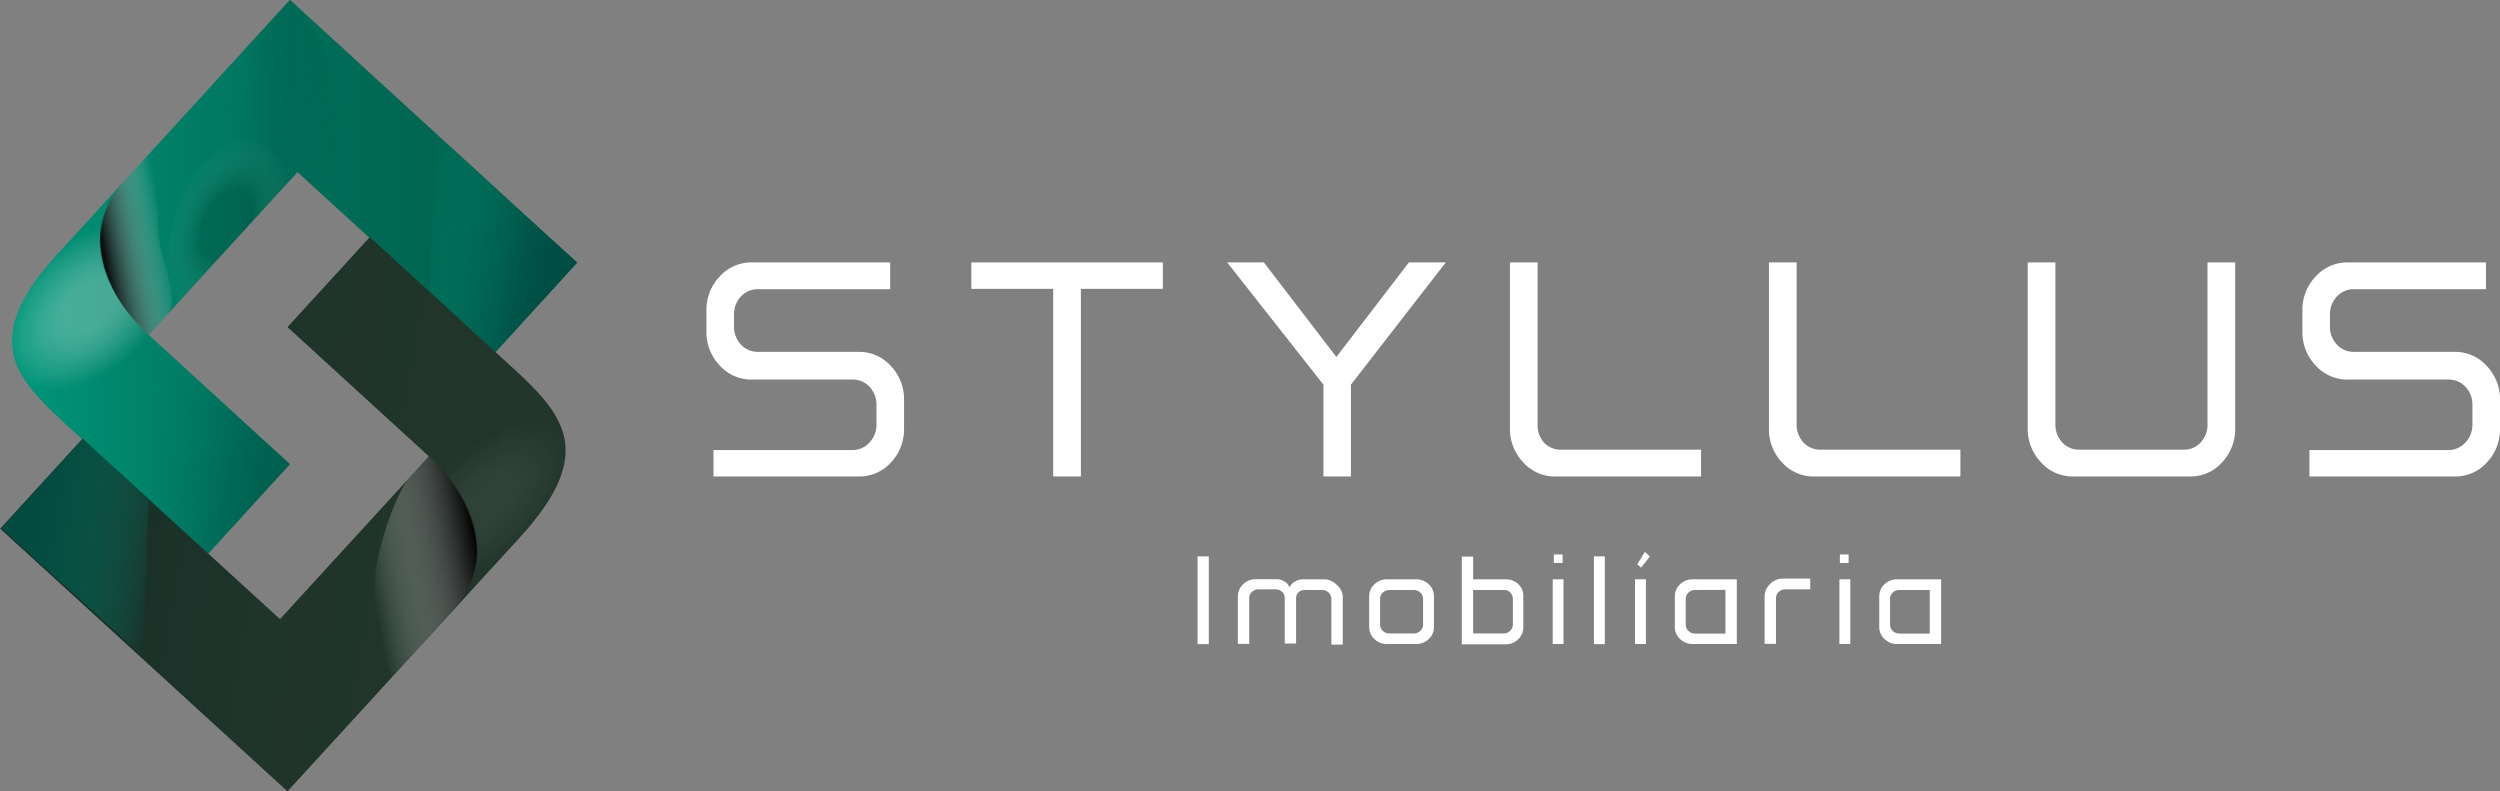
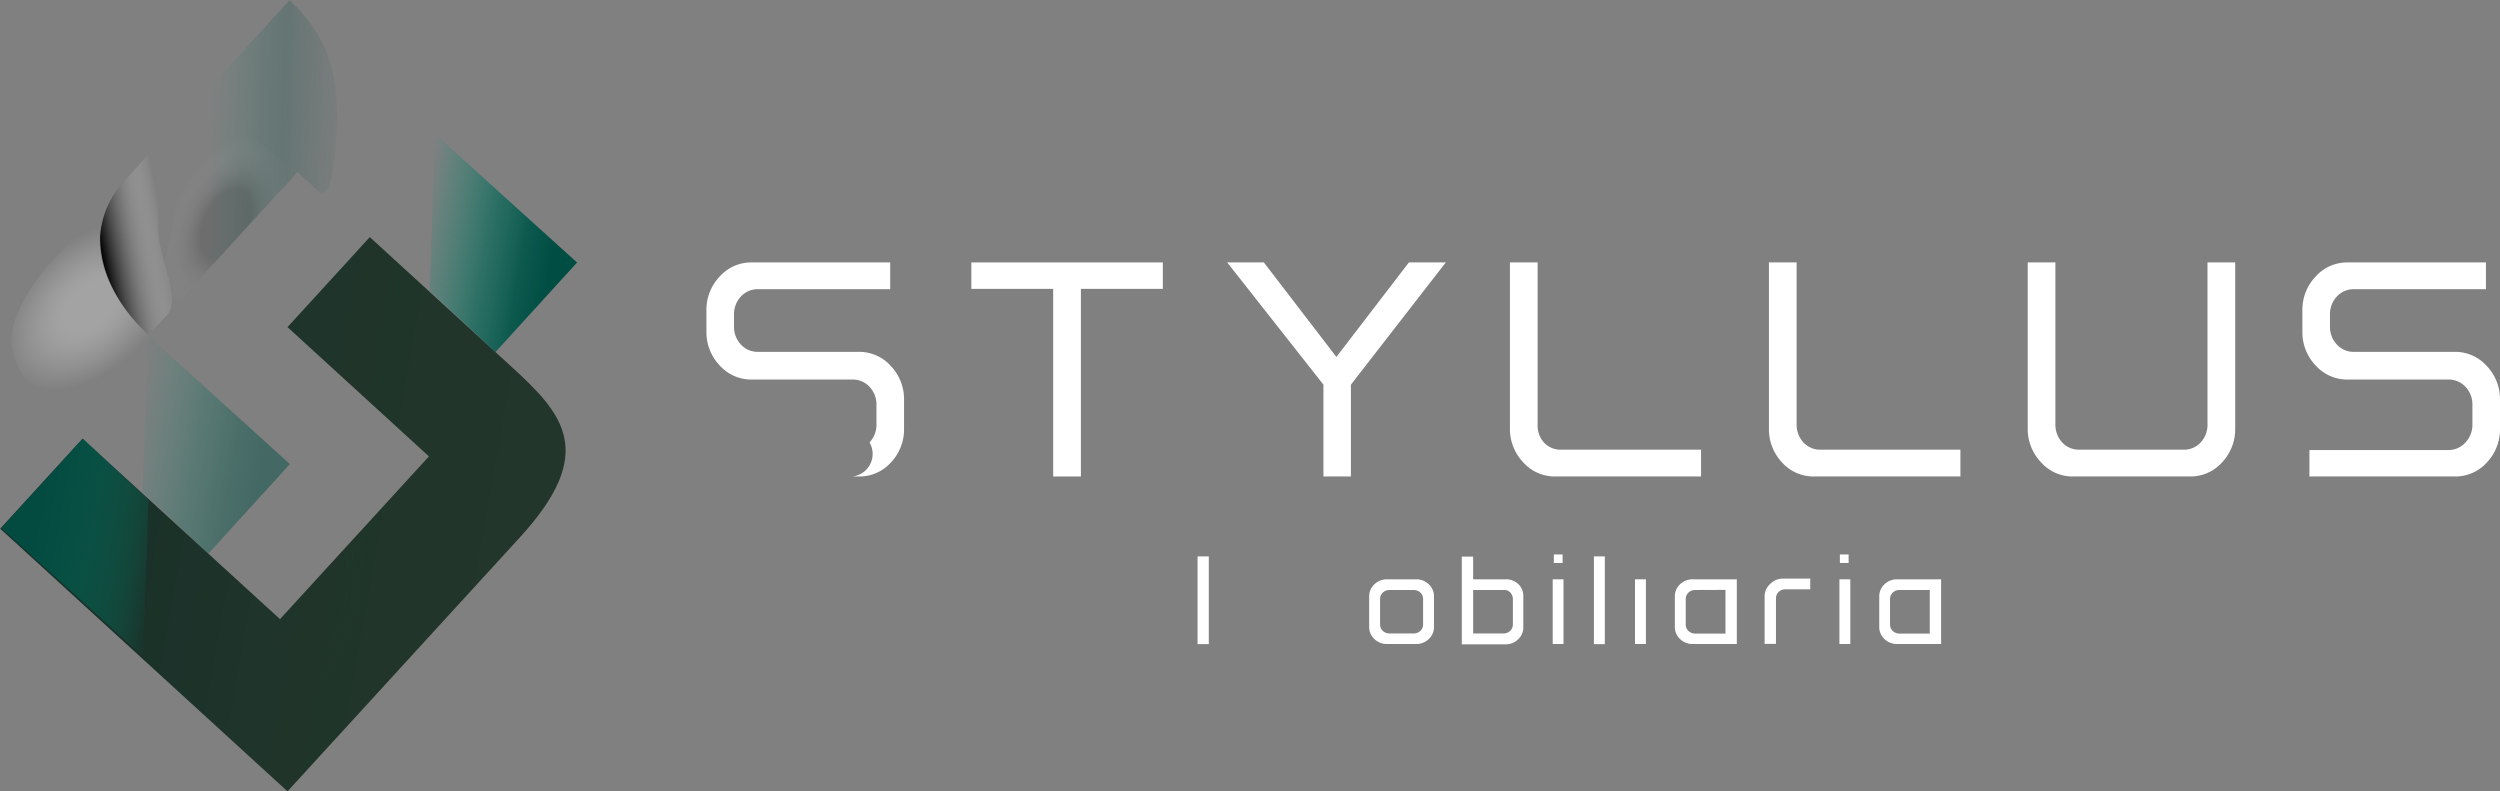
<svg xmlns="http://www.w3.org/2000/svg" xmlns:xlink="http://www.w3.org/1999/xlink" id="Layer_1" data-name="Layer 1" viewBox="0 0 220.26 69.72">
  <rect x="0" y="0" width="220.26" height="69.72" fill="#808080" stroke="none" />
  <defs>
    <style>.cls-1,.cls-11{opacity:0.13;}.cls-1,.cls-10,.cls-11,.cls-12,.cls-6,.cls-7,.cls-8,.cls-9{isolation:isolate;}.cls-1{fill:url(#radial-gradient);}.cls-2{fill:url(#linear-gradient);}.cls-3{fill:url(#linear-gradient-2);}.cls-4{fill:url(#linear-gradient-3);}.cls-5{fill:url(#linear-gradient-4);}.cls-6{opacity:0.47;fill:url(#linear-gradient-5);}.cls-7{opacity:0.21;fill:url(#linear-gradient-6);}.cls-8{opacity:0.33;fill:url(#radial-gradient-2);}.cls-9{opacity:0.63;fill:url(#radial-gradient-3);}.cls-10{opacity:0.14;fill:url(#radial-gradient-4);}.cls-11{fill:url(#radial-gradient-5);}.cls-12{opacity:0.89;fill:url(#linear-gradient-7);}.cls-13{fill:url(#linear-gradient-8);}.cls-14{fill:#fff;}</style>
    <radialGradient id="radial-gradient" cx="-279.98" cy="-243" r="10.23" gradientTransform="matrix(0.21, -0.98, -0.38, -0.08, -2.05, -235.91)" gradientUnits="userSpaceOnUse">
      <stop offset="0.41" stop-color="#23362b" stop-opacity="0.96" />
      <stop offset="0.51" stop-color="#23362b" stop-opacity="0.88" />
      <stop offset="0.61" stop-color="#23362b" stop-opacity="0.64" />
      <stop offset="0.72" stop-color="#23362b" stop-opacity="0.23" />
      <stop offset="0.77" stop-color="#23362b" stop-opacity="0" />
    </radialGradient>
    <linearGradient id="linear-gradient" x1="8.05" y1="38.95" x2="57.86" y2="38.95" gradientTransform="matrix(1, 0, 0, -1, -7.02, 63.38)" gradientUnits="userSpaceOnUse">
      <stop offset="0.02" stop-color="#009578" />
      <stop offset="0.28" stop-color="#007f66" />
      <stop offset="0.58" stop-color="#006b56" />
      <stop offset="0.79" stop-color="#006450" />
    </linearGradient>
    <linearGradient id="linear-gradient-2" x1="15.89" y1="41.24" x2="22.18" y2="42.46" gradientTransform="matrix(1, 0, 0, -1, -7.02, 63.38)" gradientUnits="userSpaceOnUse">
      <stop offset="0" />
      <stop offset="0.91" stop-color="#fff" stop-opacity="0" />
    </linearGradient>
    <linearGradient id="linear-gradient-3" x1="8.09" y1="22.97" x2="55.33" y2="14.64" gradientTransform="matrix(1, 0, 0, -1, -7.02, 63.38)" gradientUnits="userSpaceOnUse">
      <stop offset="0.17" stop-color="#183029" />
      <stop offset="0.5" stop-color="#1f342a" />
      <stop offset="1" stop-color="#23362b" />
    </linearGradient>
    <linearGradient id="linear-gradient-4" x1="-638.01" y1="762.59" x2="-628.25" y2="764.49" gradientTransform="matrix(-1, 0, 0, 1, -595.81, -713.83)" gradientUnits="userSpaceOnUse">
      <stop offset="0" />
      <stop offset="1" stop-color="#fff" stop-opacity="0" />
    </linearGradient>
    <linearGradient id="linear-gradient-5" x1="11.45" y1="33.56" x2="25.52" y2="31.09" gradientTransform="matrix(1, 0, 0, -1, 0.02, 71.98)" gradientUnits="userSpaceOnUse">
      <stop offset="0" stop-color="#009578" stop-opacity="0" />
      <stop offset="0.13" stop-color="#00866d" stop-opacity="0.21" />
      <stop offset="0.43" stop-color="#006756" stop-opacity="0.64" />
      <stop offset="0.67" stop-color="#005448" stop-opacity="0.9" />
      <stop offset="0.84" stop-color="#004d43" />
    </linearGradient>
    <linearGradient id="linear-gradient-6" x1="430.86" y1="-384.05" x2="448.53" y2="-384.05" gradientTransform="matrix(0.7, 0.03, 0.02, -0.53, -275.3, -205.2)" gradientUnits="userSpaceOnUse">
      <stop offset="0" stop-color="#009578" stop-opacity="0" />
      <stop offset="0.08" stop-color="#00866d" stop-opacity="0.21" />
      <stop offset="0.26" stop-color="#006756" stop-opacity="0.64" />
      <stop offset="0.41" stop-color="#005448" stop-opacity="0.9" />
      <stop offset="0.51" stop-color="#004d43" />
      <stop offset="1" stop-color="#004d43" stop-opacity="0" />
    </linearGradient>
    <radialGradient id="radial-gradient-2" cx="23.23" cy="620.54" r="8.26" gradientTransform="matrix(-0.42, 0.91, 0.54, 0.25, -305.43, -156.47)" gradientUnits="userSpaceOnUse">
      <stop offset="0.4" stop-opacity="0.44" />
      <stop offset="1" stop-color="#fff" stop-opacity="0" />
    </radialGradient>
    <radialGradient id="radial-gradient-3" cx="-174.54" cy="-147.98" r="9.03" gradientTransform="matrix(0.72, -0.69, -0.44, -0.45, 68.46, -160.04)" gradientUnits="userSpaceOnUse">
      <stop offset="0.29" stop-color="#fff" stop-opacity="0.44" />
      <stop offset="0.4" stop-color="#fff" stop-opacity="0.41" />
      <stop offset="0.57" stop-color="#fff" stop-opacity="0.32" />
      <stop offset="0.77" stop-color="#fff" stop-opacity="0.18" />
      <stop offset="1" stop-color="#fff" stop-opacity="0" />
    </radialGradient>
    <radialGradient id="radial-gradient-4" cx="-1018.33" cy="1451.42" r="9.03" gradientTransform="matrix(-0.72, 0.69, 0.36, 0.37, -1212.88, 209.89)" xlink:href="#radial-gradient-3" />
    <radialGradient id="radial-gradient-5" cx="-347.06" cy="990.2" r="11.77" gradientTransform="matrix(-0.21, 0.98, 0.38, 0.08, -420.75, 313.72)" xlink:href="#radial-gradient" />
    <linearGradient id="linear-gradient-7" x1="-1071.67" y1="813.51" x2="-1057.59" y2="811.02" gradientTransform="matrix(-1, 0, 0, 1, -1057.48, -764.51)" xlink:href="#linear-gradient-5" />
    <linearGradient id="linear-gradient-8" x1="-447.69" y1="441.78" x2="-433.61" y2="439.3" gradientTransform="matrix(1, 0, 0, -1, 484.45, 462.45)" xlink:href="#linear-gradient-5" />
  </defs>
  <title>logob</title>
  <g id="Layer_1-2" data-name="Layer 1">
    <polygon class="cls-1" points="25.33 69.72 40.42 53.25 32.91 45.6 24.46 59.69 25.33 69.72" />
-     <path class="cls-2" d="M5.84,37.46,18.28,48.84l7.25-7.93L13.08,29.52,26.19,15.18l17.4,15.91,7.25-7.93L33.44,7.25,25.53,0h0L5.07,22.38C-1.79,29.86,1.2,33.22,5.84,37.46Z" transform="translate(0.02 -0.02)" />
    <path class="cls-3" d="M13.08,29.53S8.8,26.06,8.8,20.88a7.78,7.78,0,0,1,2-4.75L13.61,13a69,69,0,0,1,.3,7c0,2.82,2.09,6.27.82,7.72Z" transform="translate(0.02 -0.02)" />
    <path class="cls-4" d="M45,32.29,32.56,20.91l-7.25,7.93L37.77,40.23,24.65,54.57,7.25,38.67,0,46.6l17.4,15.91,7.91,7.23h0L45.77,47.38C52.63,39.89,49.65,36.53,45,32.29Z" transform="translate(0.02 -0.02)" />
-     <path class="cls-5" d="M37.76,40.23S42,43.7,42,48.88a7.78,7.78,0,0,1-2,4.75c-.4.44-.79.89-2.81,3.11-1.35,1.48-2.69,2.91-2.69,2.91A23.2,23.2,0,0,1,33,51.59c0-2.82,1.81-8.08,3.08-9.52Z" transform="translate(0.02 -0.02)" />
    <polygon class="cls-6" points="13.03 29.55 12.57 43.39 18.36 48.77 25.54 40.89 13.03 29.55" />
    <path class="cls-7" d="M29.69,10.14c0,.37-.11,8.14-1.71,6.67-.25-.23-1.06-.94-1.79-1.64a22.57,22.57,0,0,1-1.8,1.94c-.58.71-3.5,3.82-5,5.49S17.1,16,17.26,12.26s.52-3.82,1.91-5.32c.77-.83,5.61-6.12,6.32-6.9C29.88,4.09,29.54,8.33,29.69,10.14Z" transform="translate(0.02 -0.02)" />
    <polygon class="cls-8" points="13.25 29.33 26.21 15.15 19.47 9.89 15.85 16.6 13.25 29.33" />
    <path class="cls-9" d="M10.68,16.22c-5.45,6.61,2.4,13.31,2.4,13.31l1.53,1.42-8.27,6.9S.89,33.7,1,29.85c.11-3.69,4.65-8,4.65-8" transform="translate(0.02 -0.02)" />
-     <path class="cls-10" d="M40.17,53.5c5.45-6.61-2.4-13.31-2.4-13.31l-1.53-1.42,8.27-6.9s5.45,4.15,5.33,8c-.11,3.69-4.65,8-4.65,8" transform="translate(0.02 -0.02)" />
    <polygon class="cls-11" points="37.72 40.28 24.65 54.55 20.57 65.07 25.14 68.8 36.19 53.94 37.72 40.28" />
    <polygon class="cls-12" points="12.63 57.86 13.08 44.03 7.3 38.64 0.11 46.53 12.63 57.86" />
    <polygon class="cls-13" points="38.32 11.8 37.87 25.63 43.65 31.02 50.84 23.13 38.32 11.8" />
-     <path class="cls-14" d="M78.41,23.14V25.5H66.78a2,2,0,0,0-1.52.64,2.27,2.27,0,0,0-.61,1.62v1a2.27,2.27,0,0,0,.61,1.62,2,2,0,0,0,1.52.64h8.86a3.73,3.73,0,0,1,2.82,1.24,4.23,4.23,0,0,1,1.17,3v2.52a4.23,4.23,0,0,1-1.17,3A3.73,3.73,0,0,1,75.64,42H62.84V39.67H75.07A2,2,0,0,0,76.59,39a2.27,2.27,0,0,0,.61-1.64V35.72a2.27,2.27,0,0,0-.61-1.62,2,2,0,0,0-1.52-.64H66.21a3.73,3.73,0,0,1-2.82-1.24,4.23,4.23,0,0,1-1.17-3V27.38a4.23,4.23,0,0,1,1.17-3,3.73,3.73,0,0,1,2.82-1.24Z" transform="translate(0.02 -0.02)" />
+     <path class="cls-14" d="M78.41,23.14V25.5H66.78a2,2,0,0,0-1.52.64,2.27,2.27,0,0,0-.61,1.62v1a2.27,2.27,0,0,0,.61,1.62,2,2,0,0,0,1.52.64h8.86a3.73,3.73,0,0,1,2.82,1.24,4.23,4.23,0,0,1,1.17,3v2.52a4.23,4.23,0,0,1-1.17,3A3.73,3.73,0,0,1,75.64,42H62.84H75.07A2,2,0,0,0,76.59,39a2.27,2.27,0,0,0,.61-1.64V35.72a2.27,2.27,0,0,0-.61-1.62,2,2,0,0,0-1.52-.64H66.21a3.73,3.73,0,0,1-2.82-1.24,4.23,4.23,0,0,1-1.17-3V27.38a4.23,4.23,0,0,1,1.17-3,3.73,3.73,0,0,1,2.82-1.24Z" transform="translate(0.02 -0.02)" />
    <path class="cls-14" d="M102.43,23.14v2.33H95.21V42H92.77V25.47H85.56V23.14Z" transform="translate(0.02 -0.02)" />
    <path class="cls-14" d="M111.33,23.14l6.39,8.33,6.39-8.33h3.25L119,33.91V42h-2.42V33.91l-8.48-10.77Z" transform="translate(0.02 -0.02)" />
    <path class="cls-14" d="M137,42a3.72,3.72,0,0,1-2.82-1.25,4.25,4.25,0,0,1-1.17-3V23.14h2.44V37.38A2.28,2.28,0,0,0,136,39a2,2,0,0,0,1.52.64h12.33V42Z" transform="translate(0.02 -0.02)" />
    <path class="cls-14" d="M159.81,42A3.72,3.72,0,0,1,157,40.78a4.25,4.25,0,0,1-1.17-3V23.14h2.44V37.38a2.28,2.28,0,0,0,.6,1.62,2,2,0,0,0,1.52.64h12.31V42Z" transform="translate(0.02 -0.02)" />
    <path class="cls-14" d="M181.07,23.14V37.38a2.28,2.28,0,0,0,.6,1.62,2,2,0,0,0,1.52.64h9.16a2,2,0,0,0,1.52-.64,2.28,2.28,0,0,0,.6-1.62V23.14h2.44V37.77a4.25,4.25,0,0,1-1.17,3A3.72,3.72,0,0,1,192.92,42h-10.3a3.72,3.72,0,0,1-2.82-1.25,4.25,4.25,0,0,1-1.17-3V23.14Z" transform="translate(0.02 -0.02)" />
    <path class="cls-14" d="M219,23.14V25.5H207.39a2,2,0,0,0-1.52.64,2.27,2.27,0,0,0-.61,1.62v1a2.27,2.27,0,0,0,.61,1.62,2,2,0,0,0,1.52.64h8.86a3.73,3.73,0,0,1,2.82,1.24,4.23,4.23,0,0,1,1.17,3v2.52a4.23,4.23,0,0,1-1.17,3A3.73,3.73,0,0,1,216.25,42h-12.8V39.67h12.23A2,2,0,0,0,217.2,39a2.27,2.27,0,0,0,.61-1.62V35.72a2.27,2.27,0,0,0-.61-1.62,2,2,0,0,0-1.52-.64h-8.86A3.73,3.73,0,0,1,204,32.22a4.22,4.22,0,0,1-1.17-3V27.38a4.23,4.23,0,0,1,1.17-3,3.73,3.73,0,0,1,2.82-1.24Z" transform="translate(0.02 -0.02)" />
    <rect class="cls-14" x="105.51" y="49.02" width="0.99" height="7.73" />
-     <path class="cls-14" d="M117.71,51.51a1.53,1.53,0,0,0-1.11-.45h-1.85a1.36,1.36,0,0,0-.69.2,1,1,0,0,0-.46.52,1,1,0,0,0-.45-.53,1.32,1.32,0,0,0-.68-.2h-1.86a1.54,1.54,0,0,0-1.11.45,1.44,1.44,0,0,0-.46,1.07v4.18h1v-4a.77.77,0,0,1,.24-.58.84.84,0,0,1,.6-.23h1.45a.85.85,0,0,1,.6.22.72.72,0,0,1,.24.56v4h1v-4a.71.71,0,0,1,.25-.55A.86.86,0,0,1,115,52h1.45a.82.82,0,0,1,.59.23.78.78,0,0,1,.24.58v4h1V52.58A1.44,1.44,0,0,0,117.71,51.51Z" transform="translate(0.02 -0.02)" />
    <path class="cls-14" d="M125.86,51.5a1.55,1.55,0,0,0-1.11-.44h-2.57a1.55,1.55,0,0,0-1.11.44,1.43,1.43,0,0,0-.46,1.07v2.68a1.43,1.43,0,0,0,.46,1.07,1.55,1.55,0,0,0,1.11.44h2.57a1.55,1.55,0,0,0,1.11-.44,1.43,1.43,0,0,0,.46-1.07V52.57A1.43,1.43,0,0,0,125.86,51.5Zm-.5,3.53a.76.76,0,0,1-.24.57.83.83,0,0,1-.6.23h-2.11a.83.83,0,0,1-.6-.23.76.76,0,0,1-.24-.57V52.8a.75.75,0,0,1,.24-.57.87.87,0,0,1,.6-.23h2.11a.87.87,0,0,1,.6.23.75.75,0,0,1,.24.57Z" transform="translate(0.02 -0.02)" />
    <path class="cls-14" d="M133.77,51.5a1.56,1.56,0,0,0-1.12-.44h-2.88v-2h-1v7.73h3.84a1.56,1.56,0,0,0,1.12-.44,1.43,1.43,0,0,0,.46-1.07V52.57A1.43,1.43,0,0,0,133.77,51.5Zm-.5,3.53a.76.76,0,0,1-.24.57.83.83,0,0,1-.6.23h-2.66V52h2.75a.69.69,0,0,1,.54.24.84.84,0,0,1,.21.57Z" transform="translate(0.02 -0.02)" />
    <rect class="cls-14" x="136.8" y="51.04" width="0.95" height="5.7" />
    <rect class="cls-14" x="140.43" y="49.02" width="0.96" height="7.73" />
    <rect class="cls-14" x="144.05" y="51.04" width="0.96" height="5.7" />
    <rect class="cls-14" x="136.9" y="48.85" width="0.77" height="0.75" />
    <path class="cls-14" d="M148,51.5a1.43,1.43,0,0,0-.46,1.07v2.68a1.43,1.43,0,0,0,.46,1.07,1.56,1.56,0,0,0,1.12.44H153v-5.7h-3.84A1.56,1.56,0,0,0,148,51.5Zm4,.49v3.85h-2.66a.84.84,0,0,1-.6-.23.77.77,0,0,1-.24-.57V52.8a.77.77,0,0,1,.24-.57.84.84,0,0,1,.6-.23Z" transform="translate(0.02 -0.02)" />
    <path class="cls-14" d="M155.91,51.5a1.43,1.43,0,0,0-.46,1.07v4.18h1v-4a.77.77,0,0,1,.24-.58.83.83,0,0,1,.6-.23h2.18V51H157A1.54,1.54,0,0,0,155.91,51.5Z" transform="translate(0.02 -0.02)" />
    <rect class="cls-14" x="162.06" y="51.04" width="0.96" height="5.7" />
    <rect class="cls-14" x="162.1" y="48.85" width="0.77" height="0.75" />
    <path class="cls-14" d="M167.13,51.06a1.56,1.56,0,0,0-1.12.44,1.43,1.43,0,0,0-.46,1.07v2.68a1.43,1.43,0,0,0,.46,1.07,1.56,1.56,0,0,0,1.12.44H171v-5.7ZM170,55.84h-2.66a.84.84,0,0,1-.6-.23.77.77,0,0,1-.24-.57V52.8a.77.77,0,0,1,.24-.57.84.84,0,0,1,.6-.23H170Z" transform="translate(0.02 -0.02)" />
-     <polygon class="cls-14" points="145.36 49.03 144.92 48.63 144.25 49.71 144.58 50.01 145.36 49.03" />
  </g>
</svg>